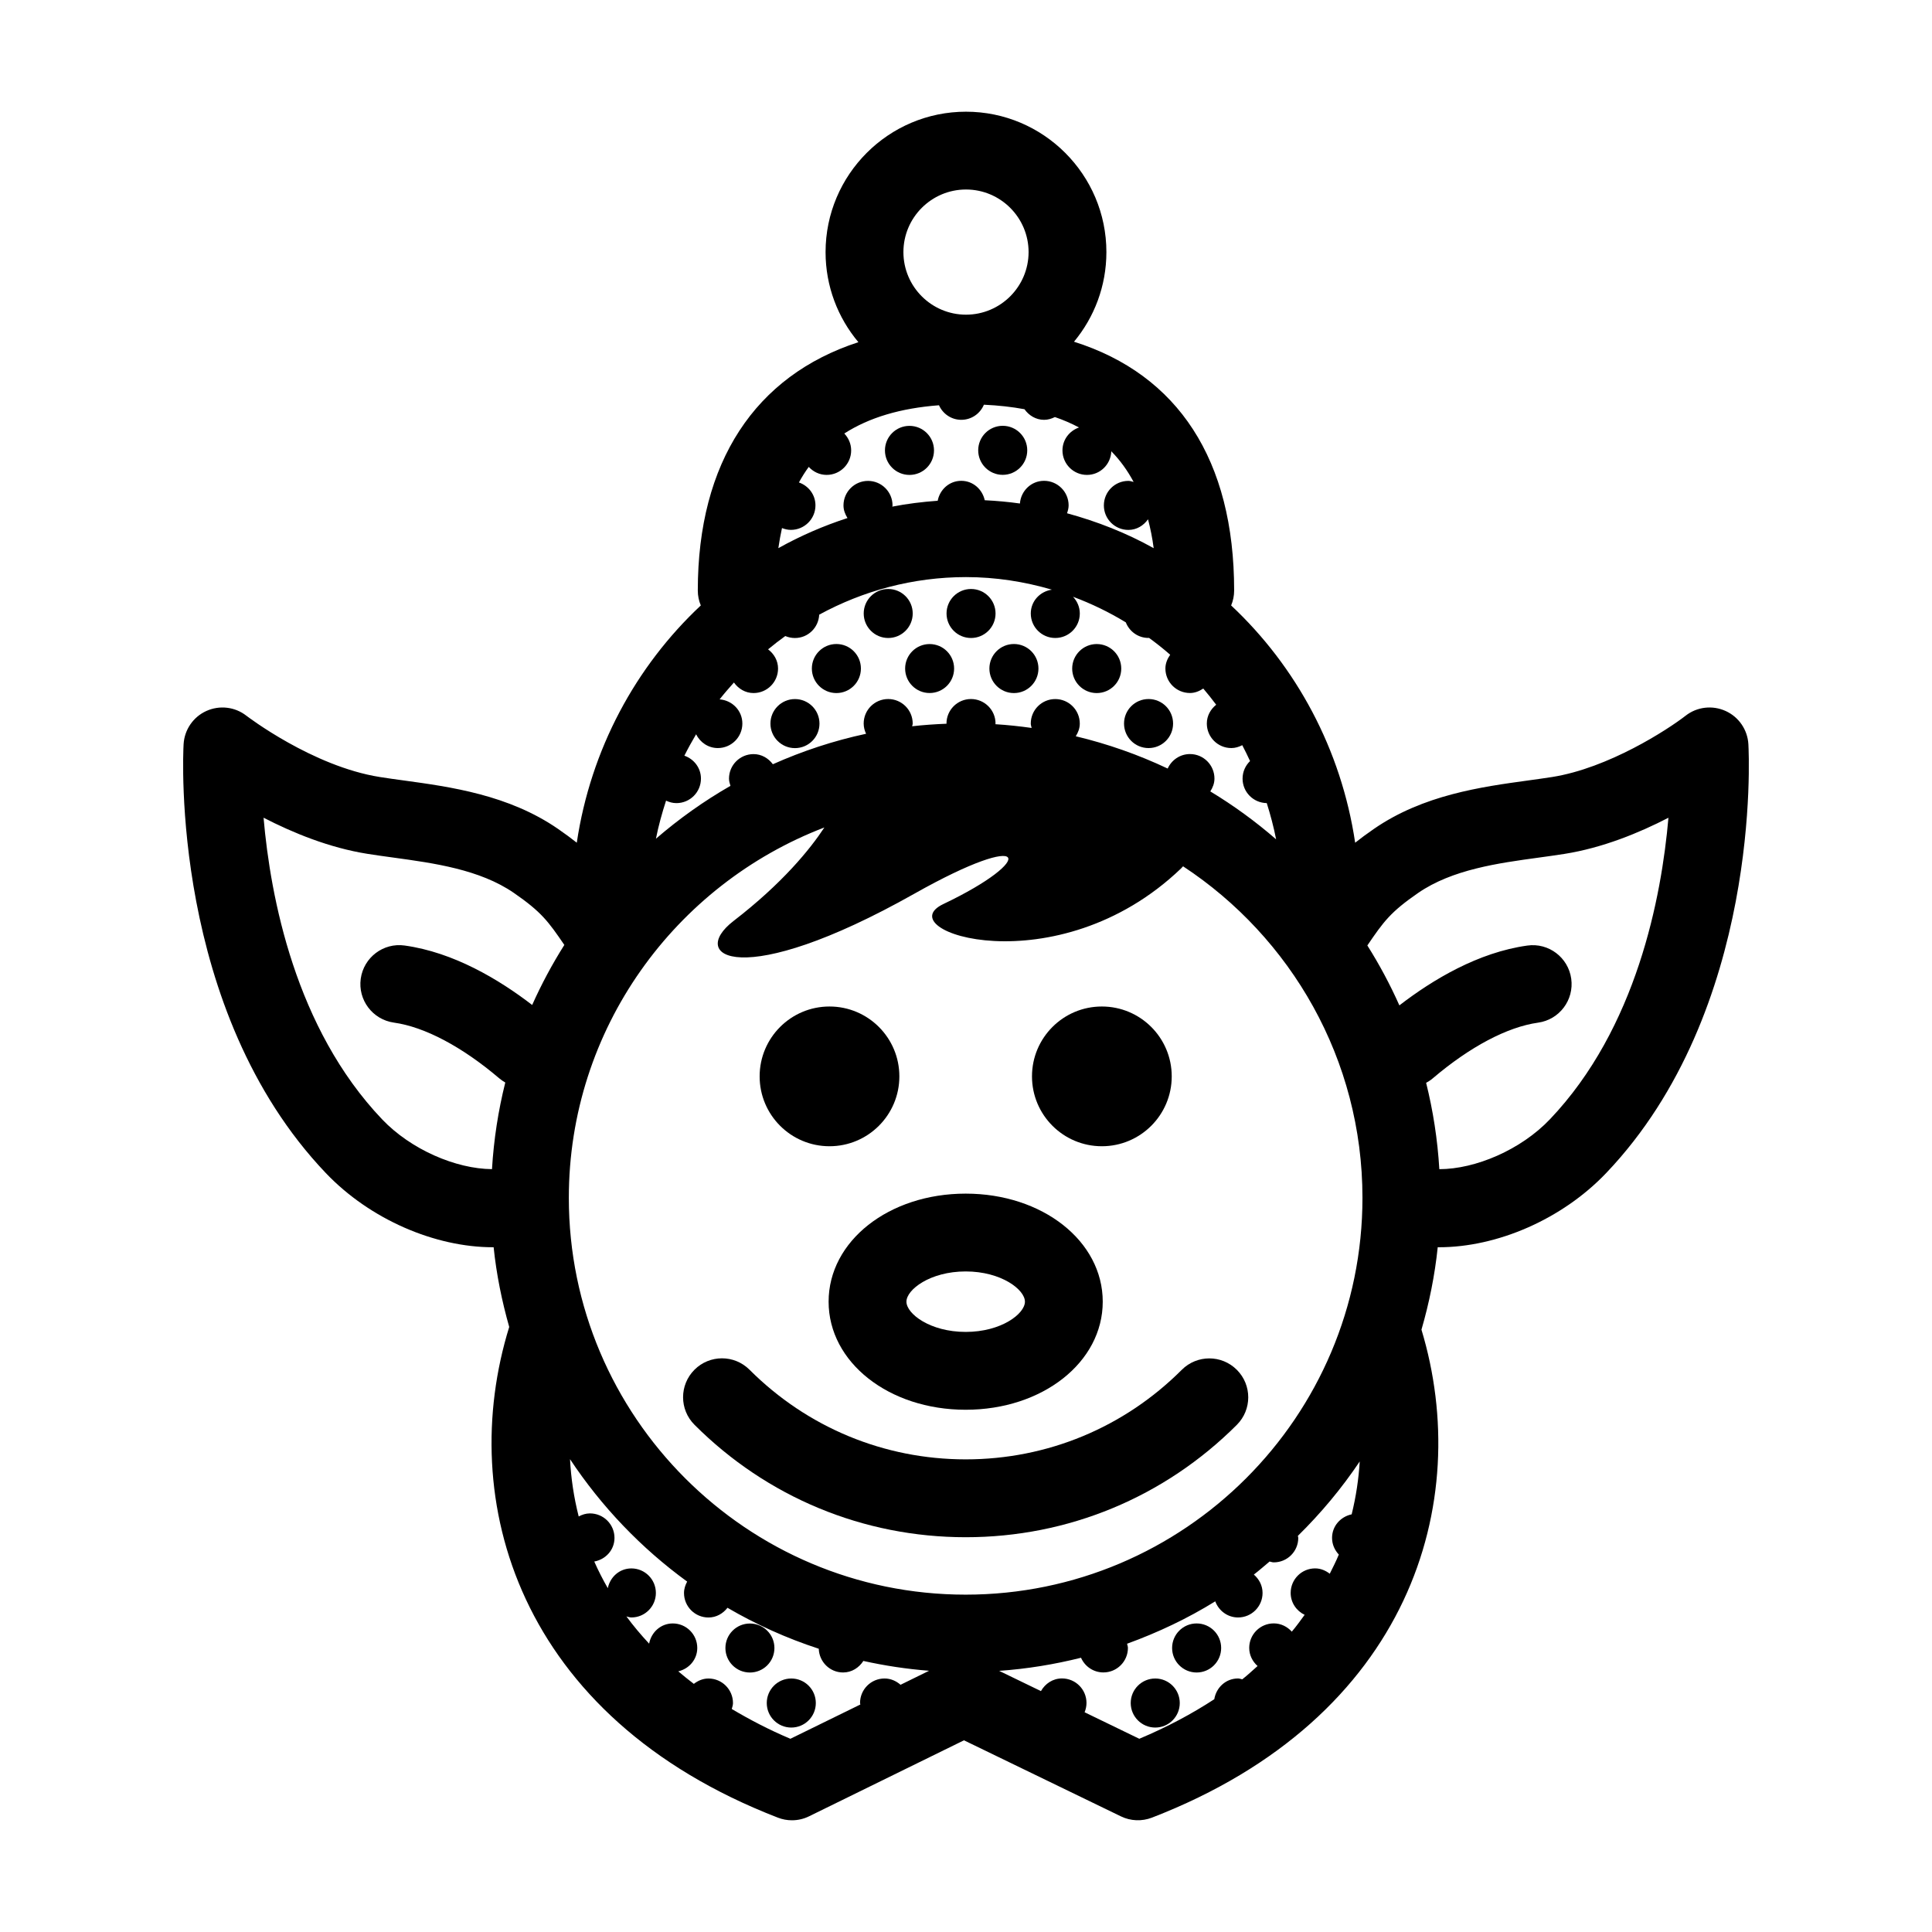
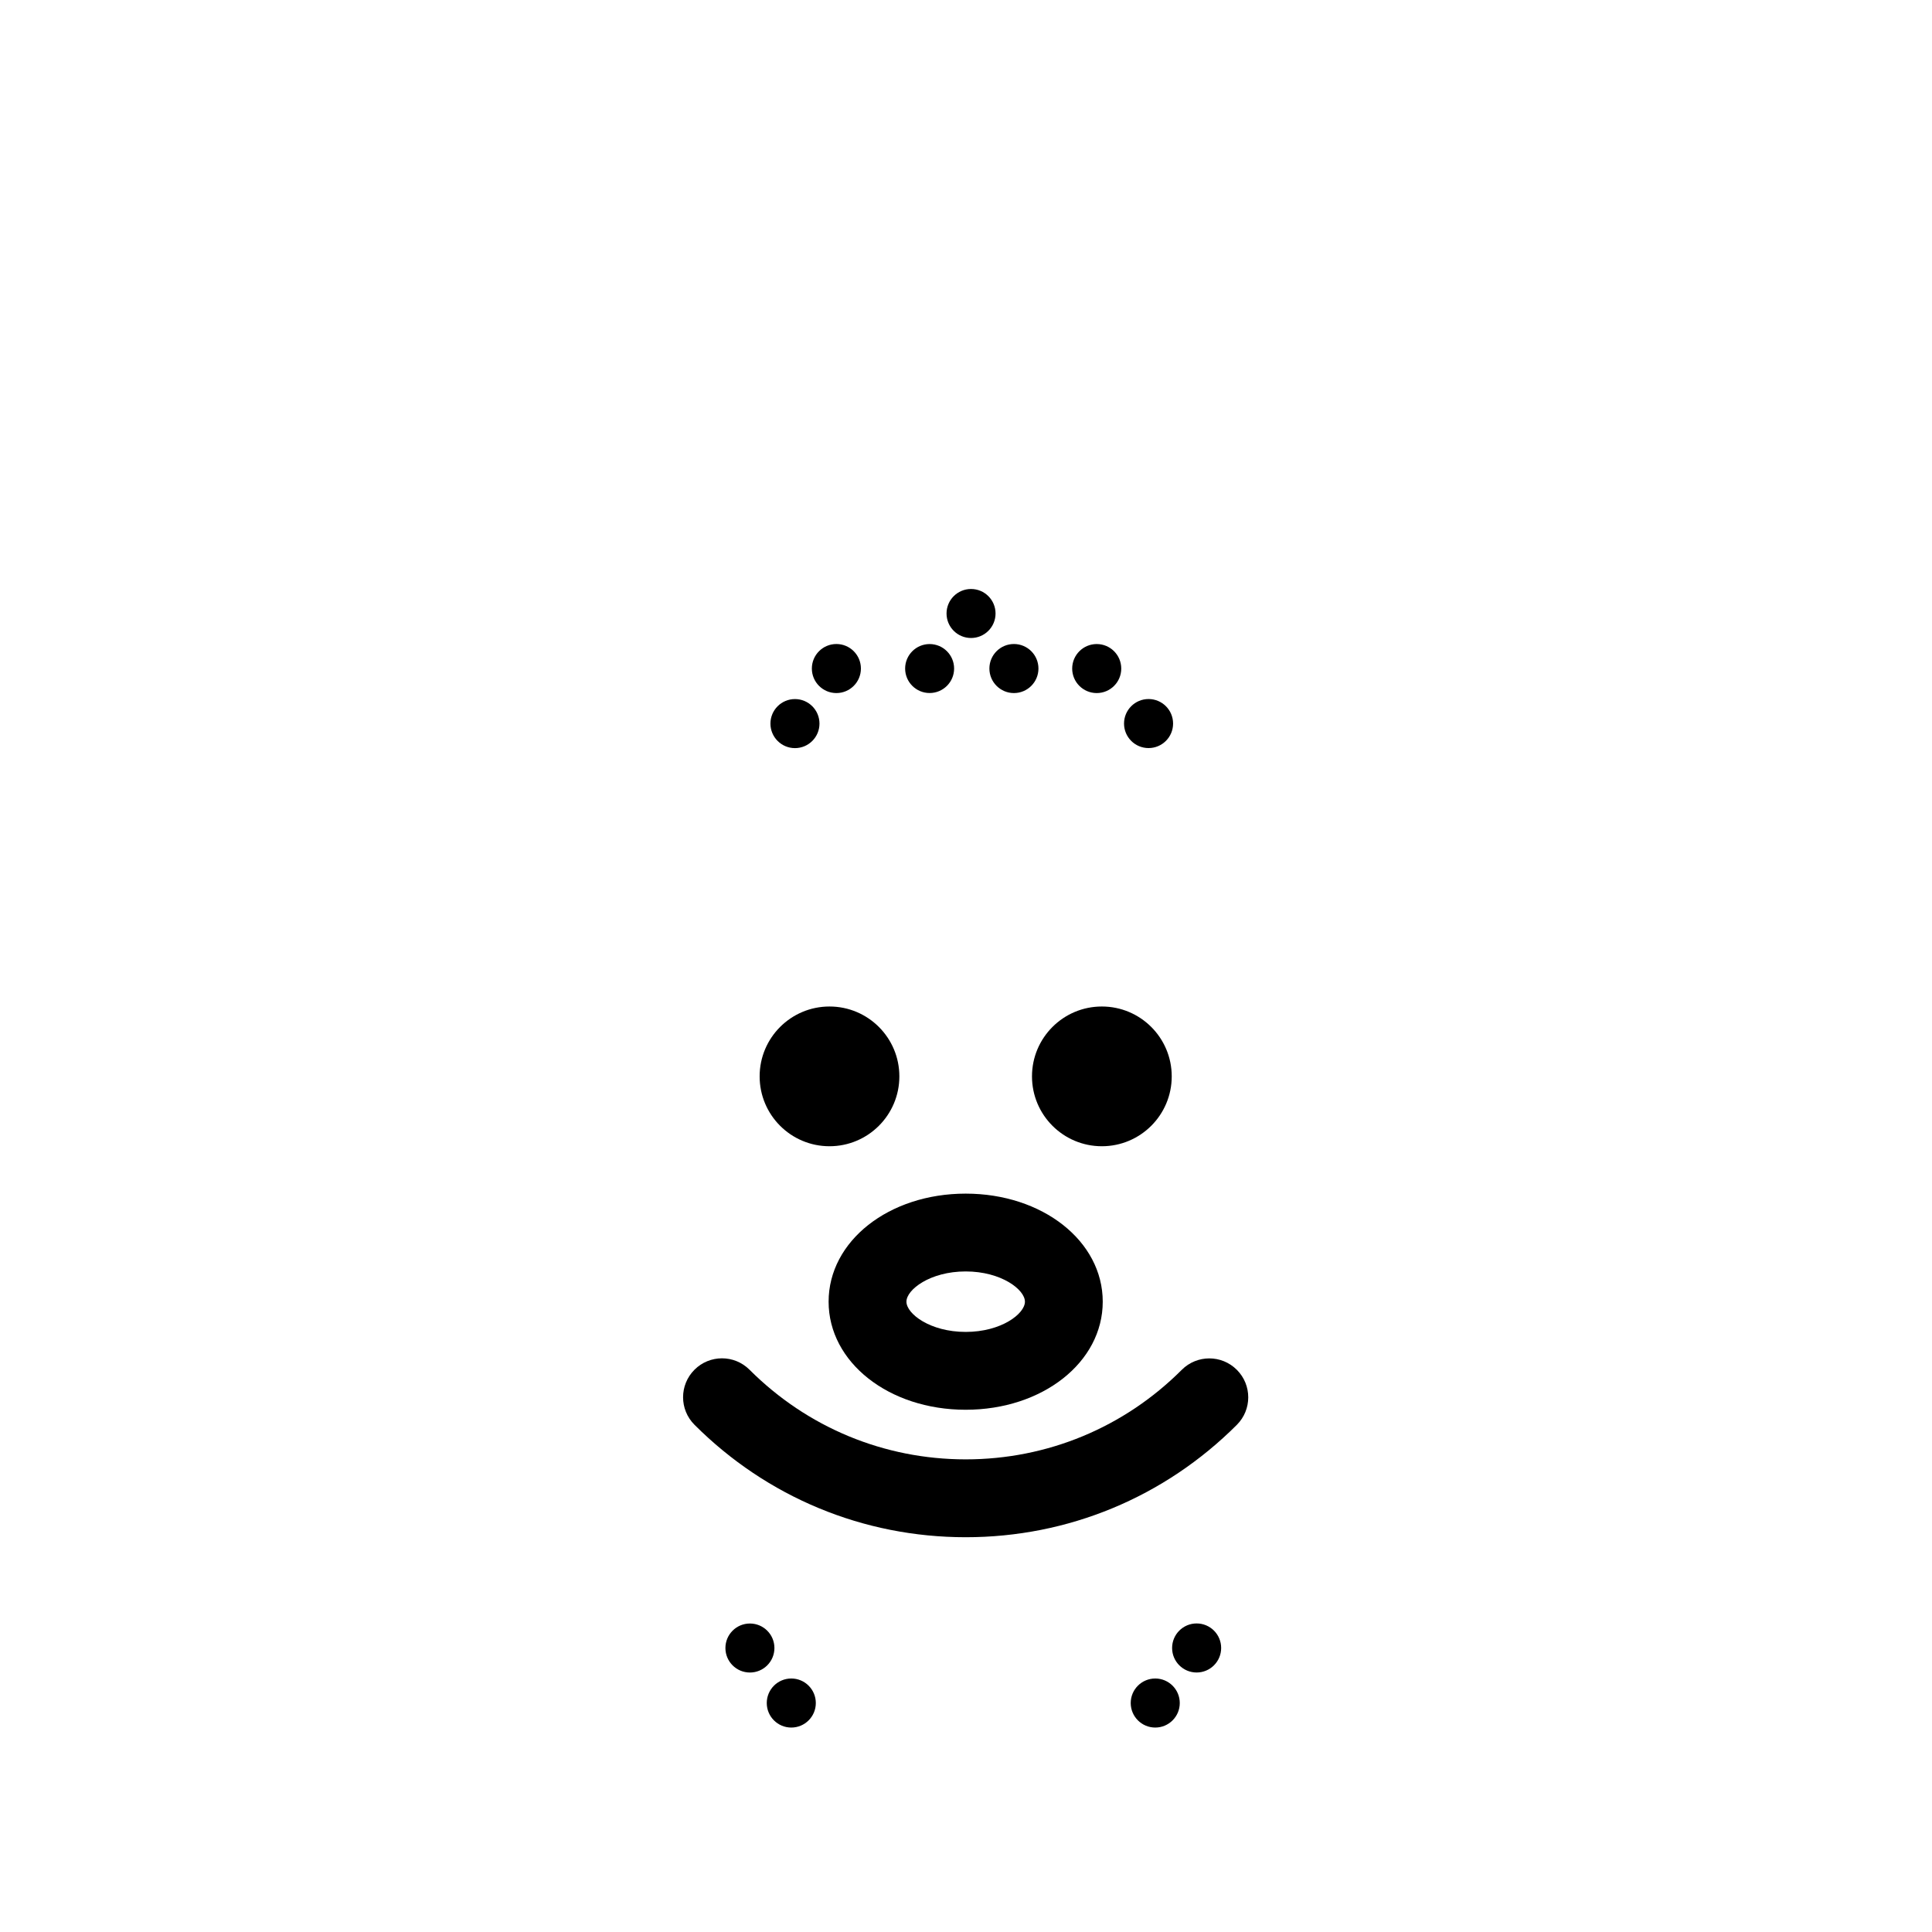
<svg xmlns="http://www.w3.org/2000/svg" fill="#000000" width="800px" height="800px" version="1.1" viewBox="144 144 512 512">
  <g>
    <path d="m349.23 580.74c0 3.59-2.91 6.496-6.496 6.496s-6.492-2.906-6.492-6.496c0-3.586 2.906-6.492 6.492-6.492s6.496 2.906 6.496 6.492" />
    <path d="m360.2 595.32c0 3.59-2.91 6.5-6.5 6.5s-6.5-2.91-6.5-6.5c0-3.59 2.91-6.5 6.5-6.5s6.5 2.91 6.5 6.5" />
    <path d="m467.62 580.73c0 3.59-2.91 6.5-6.5 6.5s-6.5-2.91-6.5-6.5 2.91-6.5 6.5-6.5 6.5 2.91 6.5 6.5" />
    <path d="m450.16 588.82c-3.598 0-6.508 2.91-6.508 6.5 0 3.586 2.91 6.5 6.508 6.5 3.578 0 6.492-2.91 6.492-6.5 0-3.586-2.918-6.5-6.492-6.5z" />
    <path d="m419.2 321.17c0 3.59-2.91 6.5-6.5 6.5-3.59 0-6.5-2.91-6.5-6.5s2.91-6.5 6.5-6.5c3.59 0 6.5 2.91 6.5 6.5" />
    <path d="m434.64 327.67c3.594 0 6.504-2.906 6.504-6.488 0-3.598-2.91-6.504-6.504-6.504-3.578 0-6.5 2.906-6.5 6.504 0 3.582 2.922 6.488 6.5 6.488z" />
    <path d="m454.88 335.75c0 3.59-2.91 6.496-6.5 6.496s-6.5-2.906-6.5-6.496 2.91-6.5 6.5-6.5 6.5 2.91 6.5 6.5" />
    <path d="m372.15 321.17c0 3.59-2.91 6.5-6.5 6.5-3.59 0-6.5-2.91-6.5-6.5s2.91-6.5 6.5-6.5c3.59 0 6.5 2.91 6.5 6.5" />
    <path d="m361.17 335.76c0 3.59-2.906 6.5-6.496 6.5s-6.5-2.91-6.5-6.5c0-3.59 2.91-6.5 6.5-6.5s6.496 2.91 6.496 6.5" />
-     <path d="m385.88 306.58c0 3.586-2.91 6.496-6.496 6.496-3.586 0-6.492-2.91-6.492-6.496 0-3.586 2.906-6.492 6.492-6.492 3.586 0 6.496 2.906 6.496 6.492" />
    <path d="m407.83 306.58c0 3.586-2.906 6.496-6.496 6.496-3.586 0-6.492-2.91-6.492-6.496 0-3.586 2.906-6.492 6.492-6.492 3.59 0 6.496 2.906 6.496 6.492" />
    <path d="m396.85 321.17c0 3.586-2.906 6.488-6.492 6.488-3.582 0-6.488-2.902-6.488-6.488 0-3.582 2.906-6.488 6.488-6.488 3.586 0 6.492 2.906 6.492 6.488" />
-     <path d="m391.52 263.36c0 3.59-2.91 6.5-6.5 6.5s-6.5-2.91-6.5-6.5c0-3.59 2.91-6.5 6.5-6.5s6.5 2.91 6.5 6.5" />
-     <path d="m416.23 263.34c0 3.59-2.91 6.5-6.5 6.5-3.586 0-6.496-2.91-6.496-6.5s2.91-6.496 6.496-6.496c3.59 0 6.5 2.906 6.5 6.496" />
    <path d="m382.34 429.25c0 10.227-8.289 18.516-18.516 18.516-10.223 0-18.512-8.289-18.512-18.516 0-10.227 8.289-18.516 18.512-18.516 10.227 0 18.516 8.289 18.516 18.516" />
    <path d="m454.52 429.25c0 10.227-8.289 18.516-18.516 18.516s-18.516-8.289-18.516-18.516c0-10.227 8.289-18.516 18.516-18.516s18.516 8.289 18.516 18.516" />
    <path d="m363.59 488.96c0 16.062 15.957 28.641 36.324 28.641 20.367 0 36.324-12.582 36.324-28.641 0-16.062-15.957-28.637-36.324-28.637-20.371 0-36.324 12.578-36.324 28.637zm36.324-8.016c9.441 0 15.703 4.828 15.703 8.016 0 3.195-6.262 8.012-15.703 8.012-9.441 0-15.699-4.816-15.699-8.012 0-3.188 6.262-8.016 15.699-8.016z" />
    <path d="m399.91 551.38h0.016c27.125 0 52.637-10.578 71.848-29.781 4.031-4.031 4.031-10.555 0-14.586s-10.555-4.031-14.586-0.004c-15.316 15.312-35.648 23.738-57.27 23.738h-0.016c-21.617-0.004-41.957-8.445-57.27-23.754-4.031-4.031-10.555-4.031-14.586-0.004-4.031 4.031-4.031 10.559 0 14.59 19.215 19.215 44.734 29.793 71.863 29.801z" />
-     <path d="m607.34 341.23c-0.215-3.836-2.539-7.231-6.031-8.812-3.5-1.586-7.582-1.113-10.602 1.25-4.777 3.715-20.441 13.875-35.363 16.246-2.031 0.316-4.172 0.613-6.387 0.918-12.375 1.699-27.77 3.805-40.848 12.828-1.867 1.285-3.512 2.5-4.977 3.668-3.691-24.762-15.625-46.719-32.867-62.879 0.516-1.219 0.797-2.559 0.797-3.961 0-34.598-14.879-57.223-42.441-65.93 5.356-6.449 8.586-14.727 8.586-23.746 0-20.52-16.691-37.211-37.211-37.211-20.52 0-37.211 16.688-37.211 37.211 0 9.078 3.273 17.402 8.699 23.867-27.352 8.898-42.559 31.77-42.559 65.809 0 1.402 0.281 2.742 0.797 3.961-17.25 16.156-29.176 38.113-32.867 62.875-1.473-1.16-3.109-2.379-4.977-3.664-13.078-9.023-28.477-11.129-40.848-12.828-2.215-0.301-4.359-0.594-6.387-0.918-17.84-2.832-35.195-16.125-35.355-16.246-3.027-2.359-7.106-2.832-10.605-1.25-3.488 1.582-5.809 4.977-6.027 8.812-0.16 2.852-3.449 70.453 37.68 113.63 11.734 12.316 28.949 19.672 44.309 19.672 0.055 0 0.109-0.012 0.172-0.012 0.75 7.25 2.195 14.297 4.133 21.137-14.184 45.82 2.246 103.37 71.207 130.04 1.199 0.469 2.457 0.695 3.719 0.695 1.562 0 3.113-0.352 4.539-1.055l41.051-20.137 41.594 20.156c2.57 1.25 5.551 1.367 8.219 0.336 68.605-26.527 85.219-83.617 71.426-129.32 2.047-7.059 3.531-14.355 4.312-21.859 0.109 0 0.223 0.02 0.332 0.02 15.359 0 32.578-7.356 44.316-19.672 41.129-43.176 37.84-110.78 37.676-113.63zm-207.34-147.01c9.145 0 16.586 7.441 16.586 16.586-0.004 9.145-7.441 16.586-16.586 16.586-9.148 0-16.586-7.441-16.586-16.586s7.434-16.586 16.586-16.586zm-48.766 89.719c0.734 0.293 1.531 0.484 2.371 0.484 3.582 0 6.5-2.91 6.5-6.5 0-2.836-1.848-5.184-4.383-6.07 0.789-1.445 1.656-2.828 2.606-4.121 1.188 1.289 2.856 2.121 4.746 2.121 3.586 0 6.492-2.91 6.492-6.488 0-1.75-0.707-3.309-1.82-4.481 6.566-4.223 14.902-6.715 25.094-7.488 1.012 2.262 3.258 3.859 5.91 3.859 2.707 0 5.012-1.652 5.992-4.004 3.84 0.176 7.418 0.578 10.75 1.195 1.18 1.656 3.019 2.812 5.203 2.812 1.043 0 1.984-0.301 2.863-0.734 2.277 0.777 4.41 1.703 6.387 2.762-2.535 0.887-4.383 3.234-4.383 6.082 0 3.578 2.906 6.488 6.492 6.488 3.512 0 6.316-2.797 6.453-6.258 2.324 2.352 4.277 5.078 5.914 8.121-0.465-0.105-0.898-0.281-1.387-0.281-3.598 0-6.5 2.91-6.5 6.508 0 3.578 2.902 6.488 6.5 6.488 2.188 0 4.027-1.152 5.203-2.816 0.629 2.414 1.148 4.941 1.5 7.656-7.176-4.012-14.902-7.055-22.965-9.254 0.23-0.664 0.422-1.359 0.422-2.098 0-3.586-2.922-6.5-6.508-6.5-3.414 0-6.141 2.664-6.398 6.012-3.066-0.434-6.176-0.711-9.324-0.867-0.641-2.91-3.117-5.144-6.223-5.144-3.16 0-5.664 2.297-6.246 5.281-4.082 0.301-8.098 0.785-12.035 1.559 0.004-0.105 0.07-0.207 0.07-0.312 0-3.598-2.91-6.508-6.5-6.508-3.586 0-6.5 2.91-6.5 6.508 0 1.246 0.449 2.344 1.059 3.336-6.394 2.074-12.523 4.742-18.32 7.981 0.27-1.848 0.582-3.621 0.965-5.328zm-22.762 54.652c1.062 2.144 3.219 3.652 5.762 3.652 3.586 0 6.5-2.91 6.5-6.504 0-3.414-2.672-6.144-6.027-6.402 1.203-1.543 2.492-3.004 3.793-4.465 1.18 1.648 3.019 2.793 5.199 2.793 3.582 0 6.492-2.906 6.492-6.488 0-2.117-1.074-3.91-2.641-5.098 1.477-1.23 3.004-2.402 4.559-3.523 0.785 0.332 1.648 0.523 2.555 0.523 3.477 0 6.266-2.75 6.434-6.188 11.633-6.332 24.852-9.957 38.891-9.957 7.906 0 15.523 1.215 22.777 3.332-3.148 0.453-5.598 3.043-5.598 6.316 0 3.586 2.902 6.488 6.492 6.488 3.586 0 6.5-2.902 6.5-6.488 0-1.727-0.699-3.269-1.793-4.434 4.891 1.82 9.562 4.09 13.984 6.781 0.945 2.414 3.269 4.133 6.016 4.133 0.047 0 0.09-0.023 0.137-0.023 1.926 1.414 3.809 2.891 5.606 4.473-0.734 1.059-1.266 2.266-1.266 3.652 0 3.582 2.91 6.488 6.508 6.488 1.328 0 2.5-0.5 3.527-1.184 1.184 1.391 2.324 2.82 3.422 4.293-1.477 1.188-2.481 2.938-2.481 4.977 0 3.594 2.91 6.504 6.5 6.504 1.055 0 2.012-0.312 2.891-0.762 0.734 1.371 1.395 2.793 2.066 4.207-1.219 1.18-1.984 2.828-1.984 4.656 0 3.562 2.856 6.434 6.41 6.484 0.988 3.133 1.84 6.328 2.481 9.602-5.43-4.711-11.254-8.961-17.438-12.699 0.637-1.004 1.098-2.125 1.098-3.406 0-3.586-2.91-6.492-6.484-6.492-2.641 0-4.887 1.582-5.91 3.84-7.723-3.652-15.875-6.531-24.359-8.555 0.621-0.992 1.066-2.102 1.066-3.356 0-3.598-2.91-6.504-6.5-6.504-3.594 0-6.492 2.906-6.492 6.504 0 0.406 0.16 0.766 0.23 1.152-3.164-0.449-6.363-0.789-9.602-0.992 0-0.059 0.035-0.117 0.035-0.18 0-3.586-2.922-6.492-6.508-6.492-3.586 0-6.492 2.906-6.492 6.492 0 0.02 0.012 0.035 0.012 0.055-3.062 0.121-6.106 0.328-9.109 0.672 0.031-0.25 0.145-0.469 0.145-0.727 0-3.586-2.91-6.492-6.492-6.492-3.598 0-6.5 2.906-6.5 6.492 0 0.977 0.246 1.883 0.637 2.715-8.59 1.84-16.852 4.57-24.703 8.074-1.184-1.586-2.988-2.684-5.117-2.684-3.598 0-6.508 2.906-6.508 6.5 0 0.676 0.195 1.293 0.387 1.91-7.043 4.035-13.645 8.742-19.75 14.012 0.684-3.449 1.617-6.805 2.684-10.09 0.84 0.395 1.754 0.656 2.742 0.656 3.598 0 6.504-2.906 6.504-6.5 0-2.832-1.848-5.184-4.394-6.07 0.973-1.945 2.016-3.82 3.109-5.676zm33.996 24.699c-3.809 5.773-11.059 14.746-24.098 24.797-12.125 9.359 1.82 18.746 47.957-7.254 31.02-17.488 32.461-9.055 7.68 2.742-15.047 7.16 30.082 22.113 62.98-9.422 0.211-0.203 0.336-0.371 0.539-0.574 28.598 18.812 47.539 51.148 47.539 87.859 0 57.984-47.172 105.16-105.16 105.16s-105.16-47.172-105.16-105.16c0.004-44.785 28.191-83.012 67.715-98.148zm-88.086 90.543c-9.598-0.074-21.496-5.199-29.113-13.195-23-24.148-29.605-58.891-31.422-79.941 7.75 4.004 17.422 7.977 27.559 9.582 2.172 0.344 4.457 0.66 6.828 0.984 10.734 1.473 22.902 3.141 31.938 9.359 7.32 5.055 9.125 7.559 13.383 13.793-3.203 5.074-6.055 10.387-8.523 15.91-8.871-6.816-20.836-13.949-33.785-15.754-5.652-0.801-10.855 3.152-11.645 8.785-0.785 5.644 3.148 10.852 8.793 11.645 8.137 1.137 18.051 6.379 27.906 14.758 0.516 0.434 1.047 0.801 1.605 1.117-1.859 7.422-3.051 15.094-3.523 22.957zm79.082 150.96c-5.699-2.402-10.781-5.078-15.539-7.894 0.137-0.52 0.324-1.02 0.324-1.578 0-3.586-2.91-6.5-6.5-6.5-1.477 0-2.781 0.578-3.875 1.422-1.438-1.09-2.793-2.203-4.121-3.32 2.863-0.68 5.031-3.133 5.031-6.203 0-3.586-2.91-6.492-6.492-6.492-3.18 0-5.707 2.336-6.266 5.356-2.191-2.352-4.207-4.75-6.019-7.215 0.438 0.098 0.852 0.273 1.32 0.273 3.578 0 6.488-2.91 6.488-6.492 0-3.598-2.91-6.504-6.488-6.504-3.148 0-5.644 2.273-6.254 5.238-1.336-2.332-2.535-4.684-3.586-7.062 3.027-0.555 5.359-3.082 5.359-6.258 0-3.598-2.91-6.5-6.508-6.5-1.094 0-2.07 0.332-2.977 0.812-1.289-5.066-2.039-10.148-2.301-15.18 8.34 12.582 18.859 23.574 31.043 32.441-0.488 0.918-0.836 1.91-0.836 3.023 0 3.582 2.898 6.492 6.484 6.492 2.082 0 3.856-1.047 5.039-2.574 7.598 4.438 15.688 8.082 24.188 10.855 0.117 3.481 2.941 6.289 6.453 6.289 2.293 0 4.211-1.266 5.367-3.055 5.68 1.254 11.48 2.144 17.418 2.602l-7.562 3.715c-1.148-1.004-2.602-1.668-4.242-1.668-3.594 0-6.492 2.91-6.492 6.492 0 0.141 0.07 0.262 0.082 0.402zm148.74-59.48c-2.941 0.625-5.195 3.109-5.195 6.238 0 1.723 0.699 3.258 1.793 4.422-0.699 1.707-1.559 3.391-2.398 5.078-1.094-0.836-2.398-1.414-3.879-1.414-3.578 0-6.484 2.906-6.484 6.504 0 2.574 1.531 4.758 3.703 5.805-1.094 1.5-2.172 3.004-3.402 4.457-1.188-1.32-2.871-2.188-4.785-2.188-3.586 0-6.5 2.906-6.5 6.492 0 1.934 0.883 3.617 2.215 4.805-1.336 1.18-2.606 2.383-4.055 3.523-0.379-0.07-0.727-0.227-1.125-0.227-3.231 0-5.793 2.41-6.293 5.5-5.848 3.824-12.426 7.352-19.871 10.484l-14.496-7.027c0.312-0.762 0.5-1.594 0.5-2.473 0-3.582-2.902-6.492-6.5-6.492-2.422 0-4.457 1.387-5.57 3.359l-11.078-5.367c7.438-0.523 14.672-1.715 21.699-3.473 1.008 2.289 3.273 3.891 5.93 3.891 3.586 0 6.5-2.91 6.5-6.504 0-0.387-0.156-0.734-0.223-1.102 8.203-2.984 16.055-6.699 23.367-11.234 0.91 2.473 3.25 4.273 6.047 4.273 3.586 0 6.488-2.91 6.488-6.492 0-1.98-0.922-3.68-2.309-4.875 1.43-1.098 2.781-2.297 4.168-3.457 0.379 0.07 0.719 0.223 1.113 0.223 3.586 0 6.492-2.906 6.492-6.488 0-0.191-0.09-0.348-0.105-0.535 6.106-6 11.609-12.59 16.391-19.719-0.285 4.648-0.98 9.336-2.137 14.012zm52.52-104.67c-7.664 8.047-19.66 13.184-29.285 13.199-0.469-7.844-1.656-15.492-3.5-22.883 0.613-0.332 1.203-0.719 1.758-1.188 9.855-8.379 19.77-13.617 27.91-14.758 5.637-0.785 9.574-5.996 8.785-11.645-0.785-5.633-5.992-9.586-11.637-8.785-13.004 1.809-25.02 9.004-33.906 15.852-2.453-5.516-5.297-10.816-8.488-15.879 4.316-6.332 6.098-8.832 13.469-13.922 9.035-6.223 21.199-7.891 31.938-9.359 2.367-0.324 4.656-0.641 6.828-0.984 10.137-1.605 19.809-5.578 27.559-9.582-1.828 21.043-8.434 55.789-31.43 79.934z" />
  </g>
</svg>